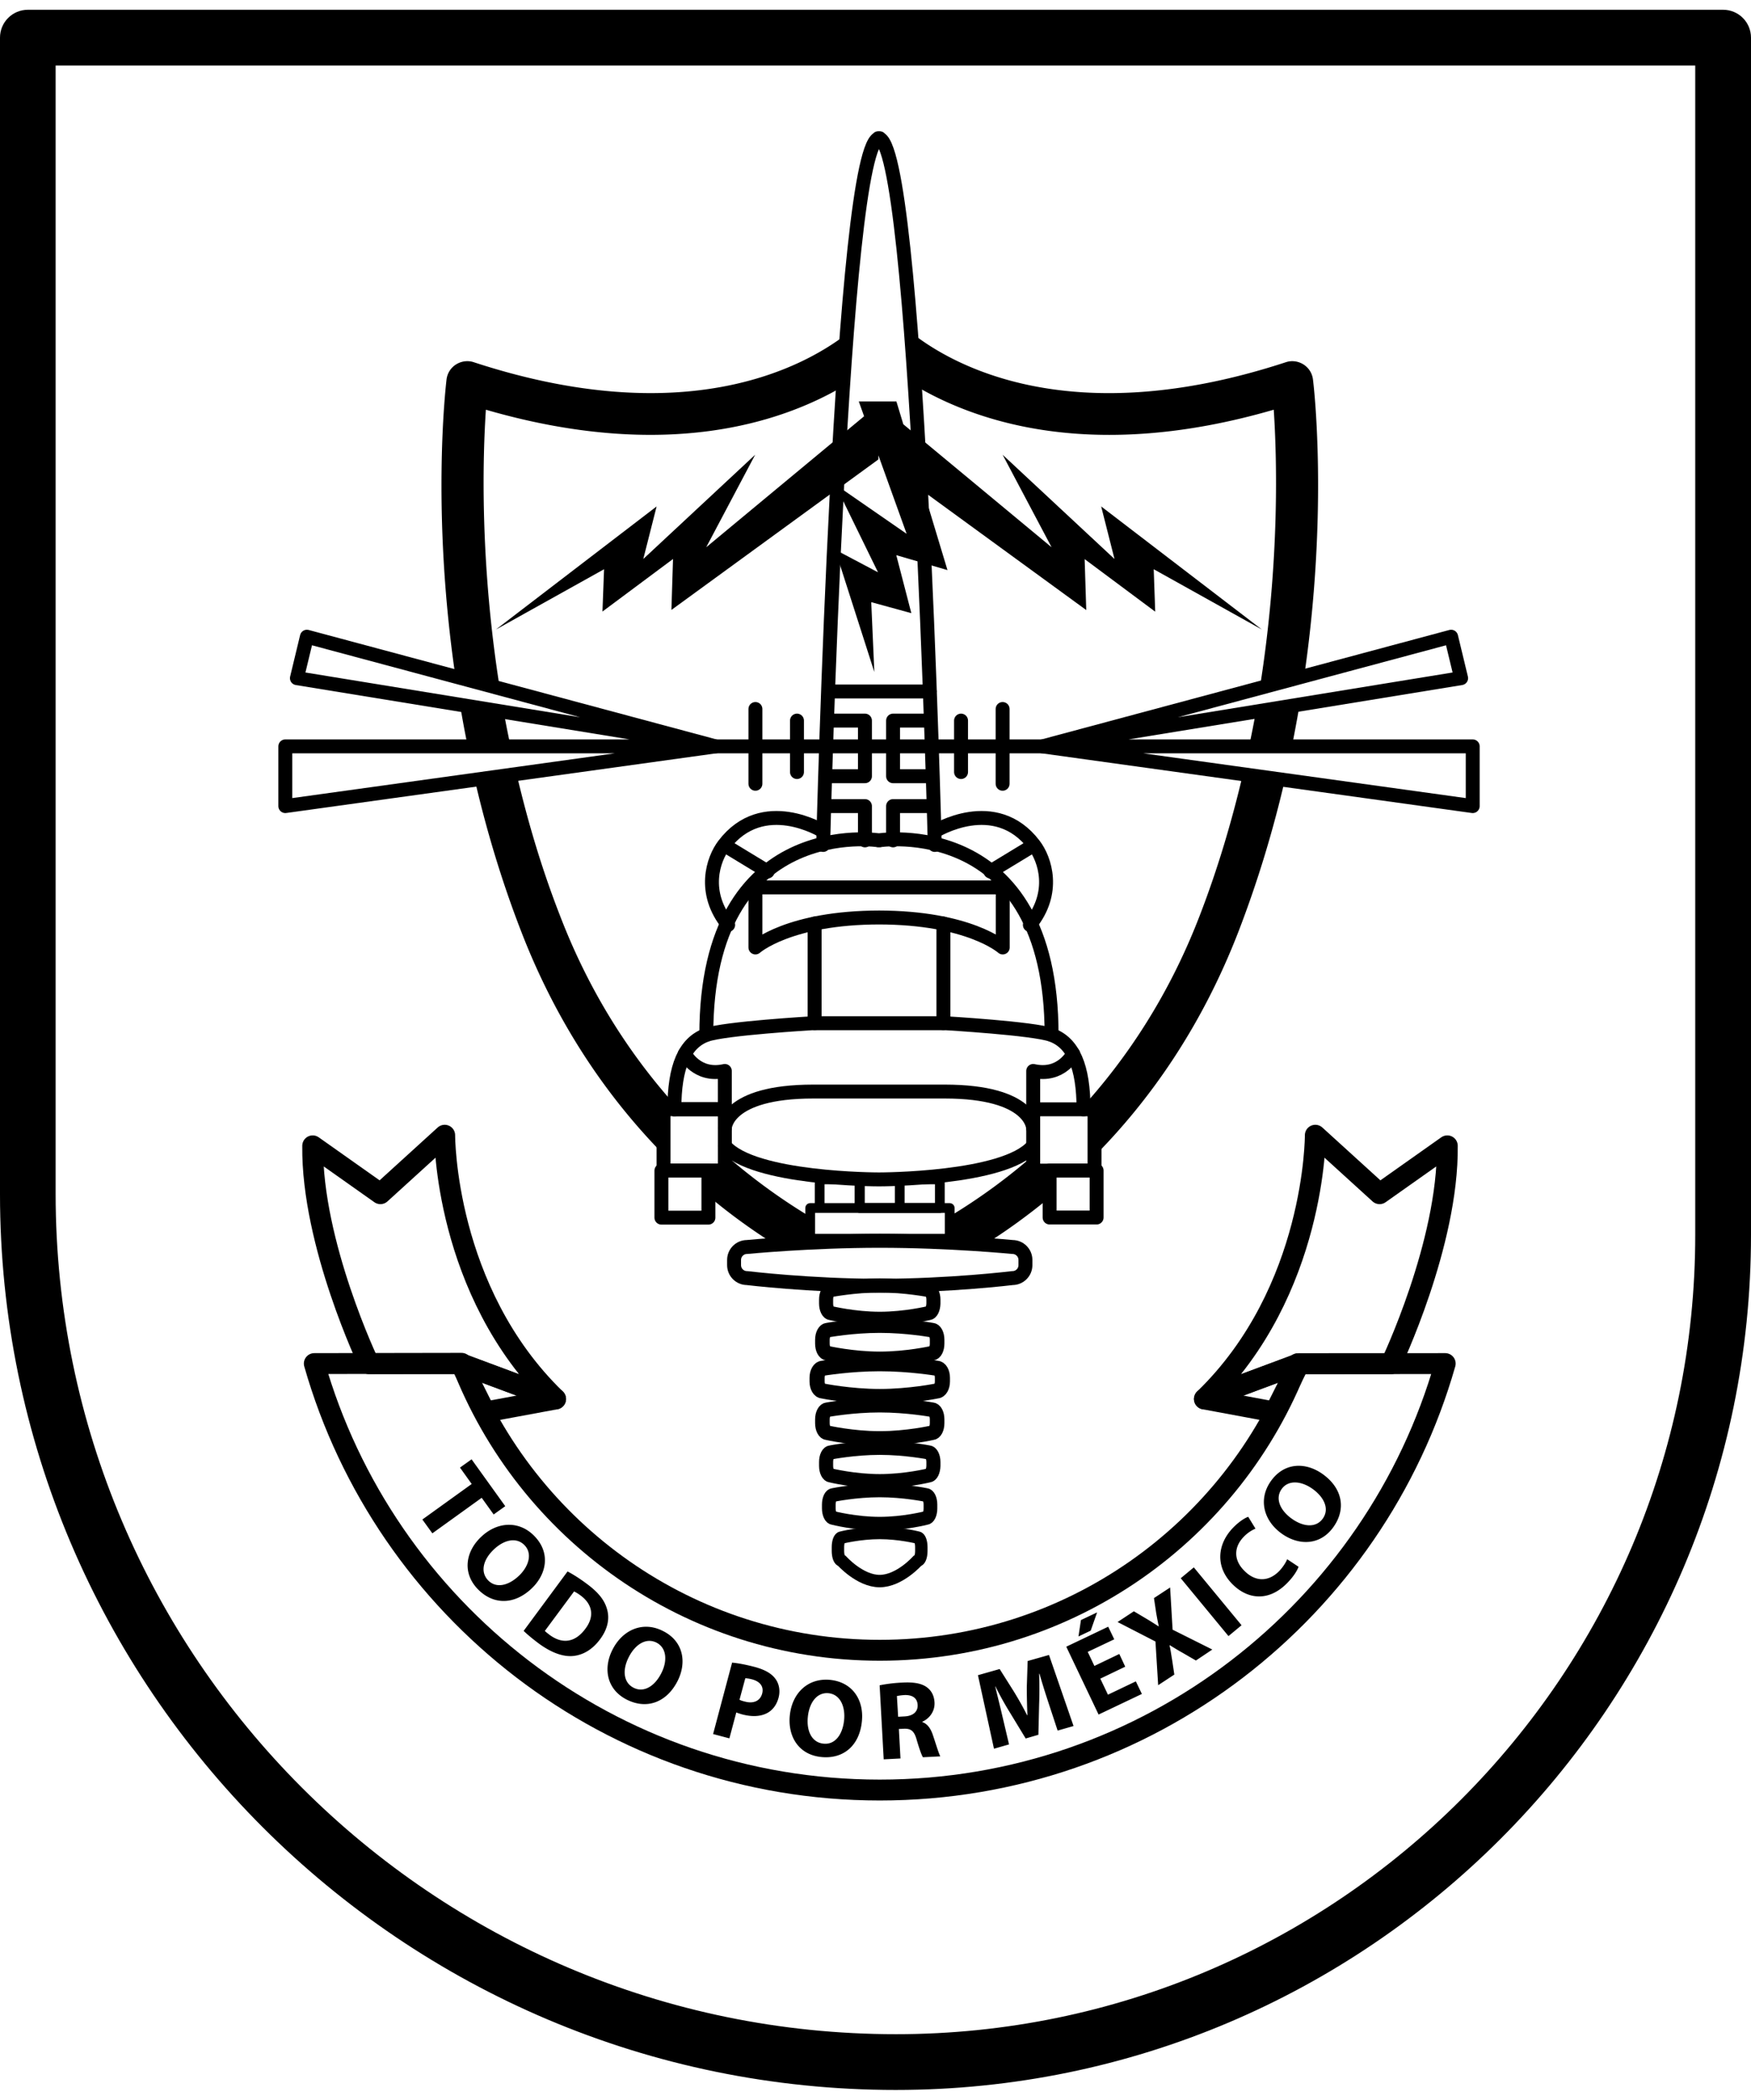
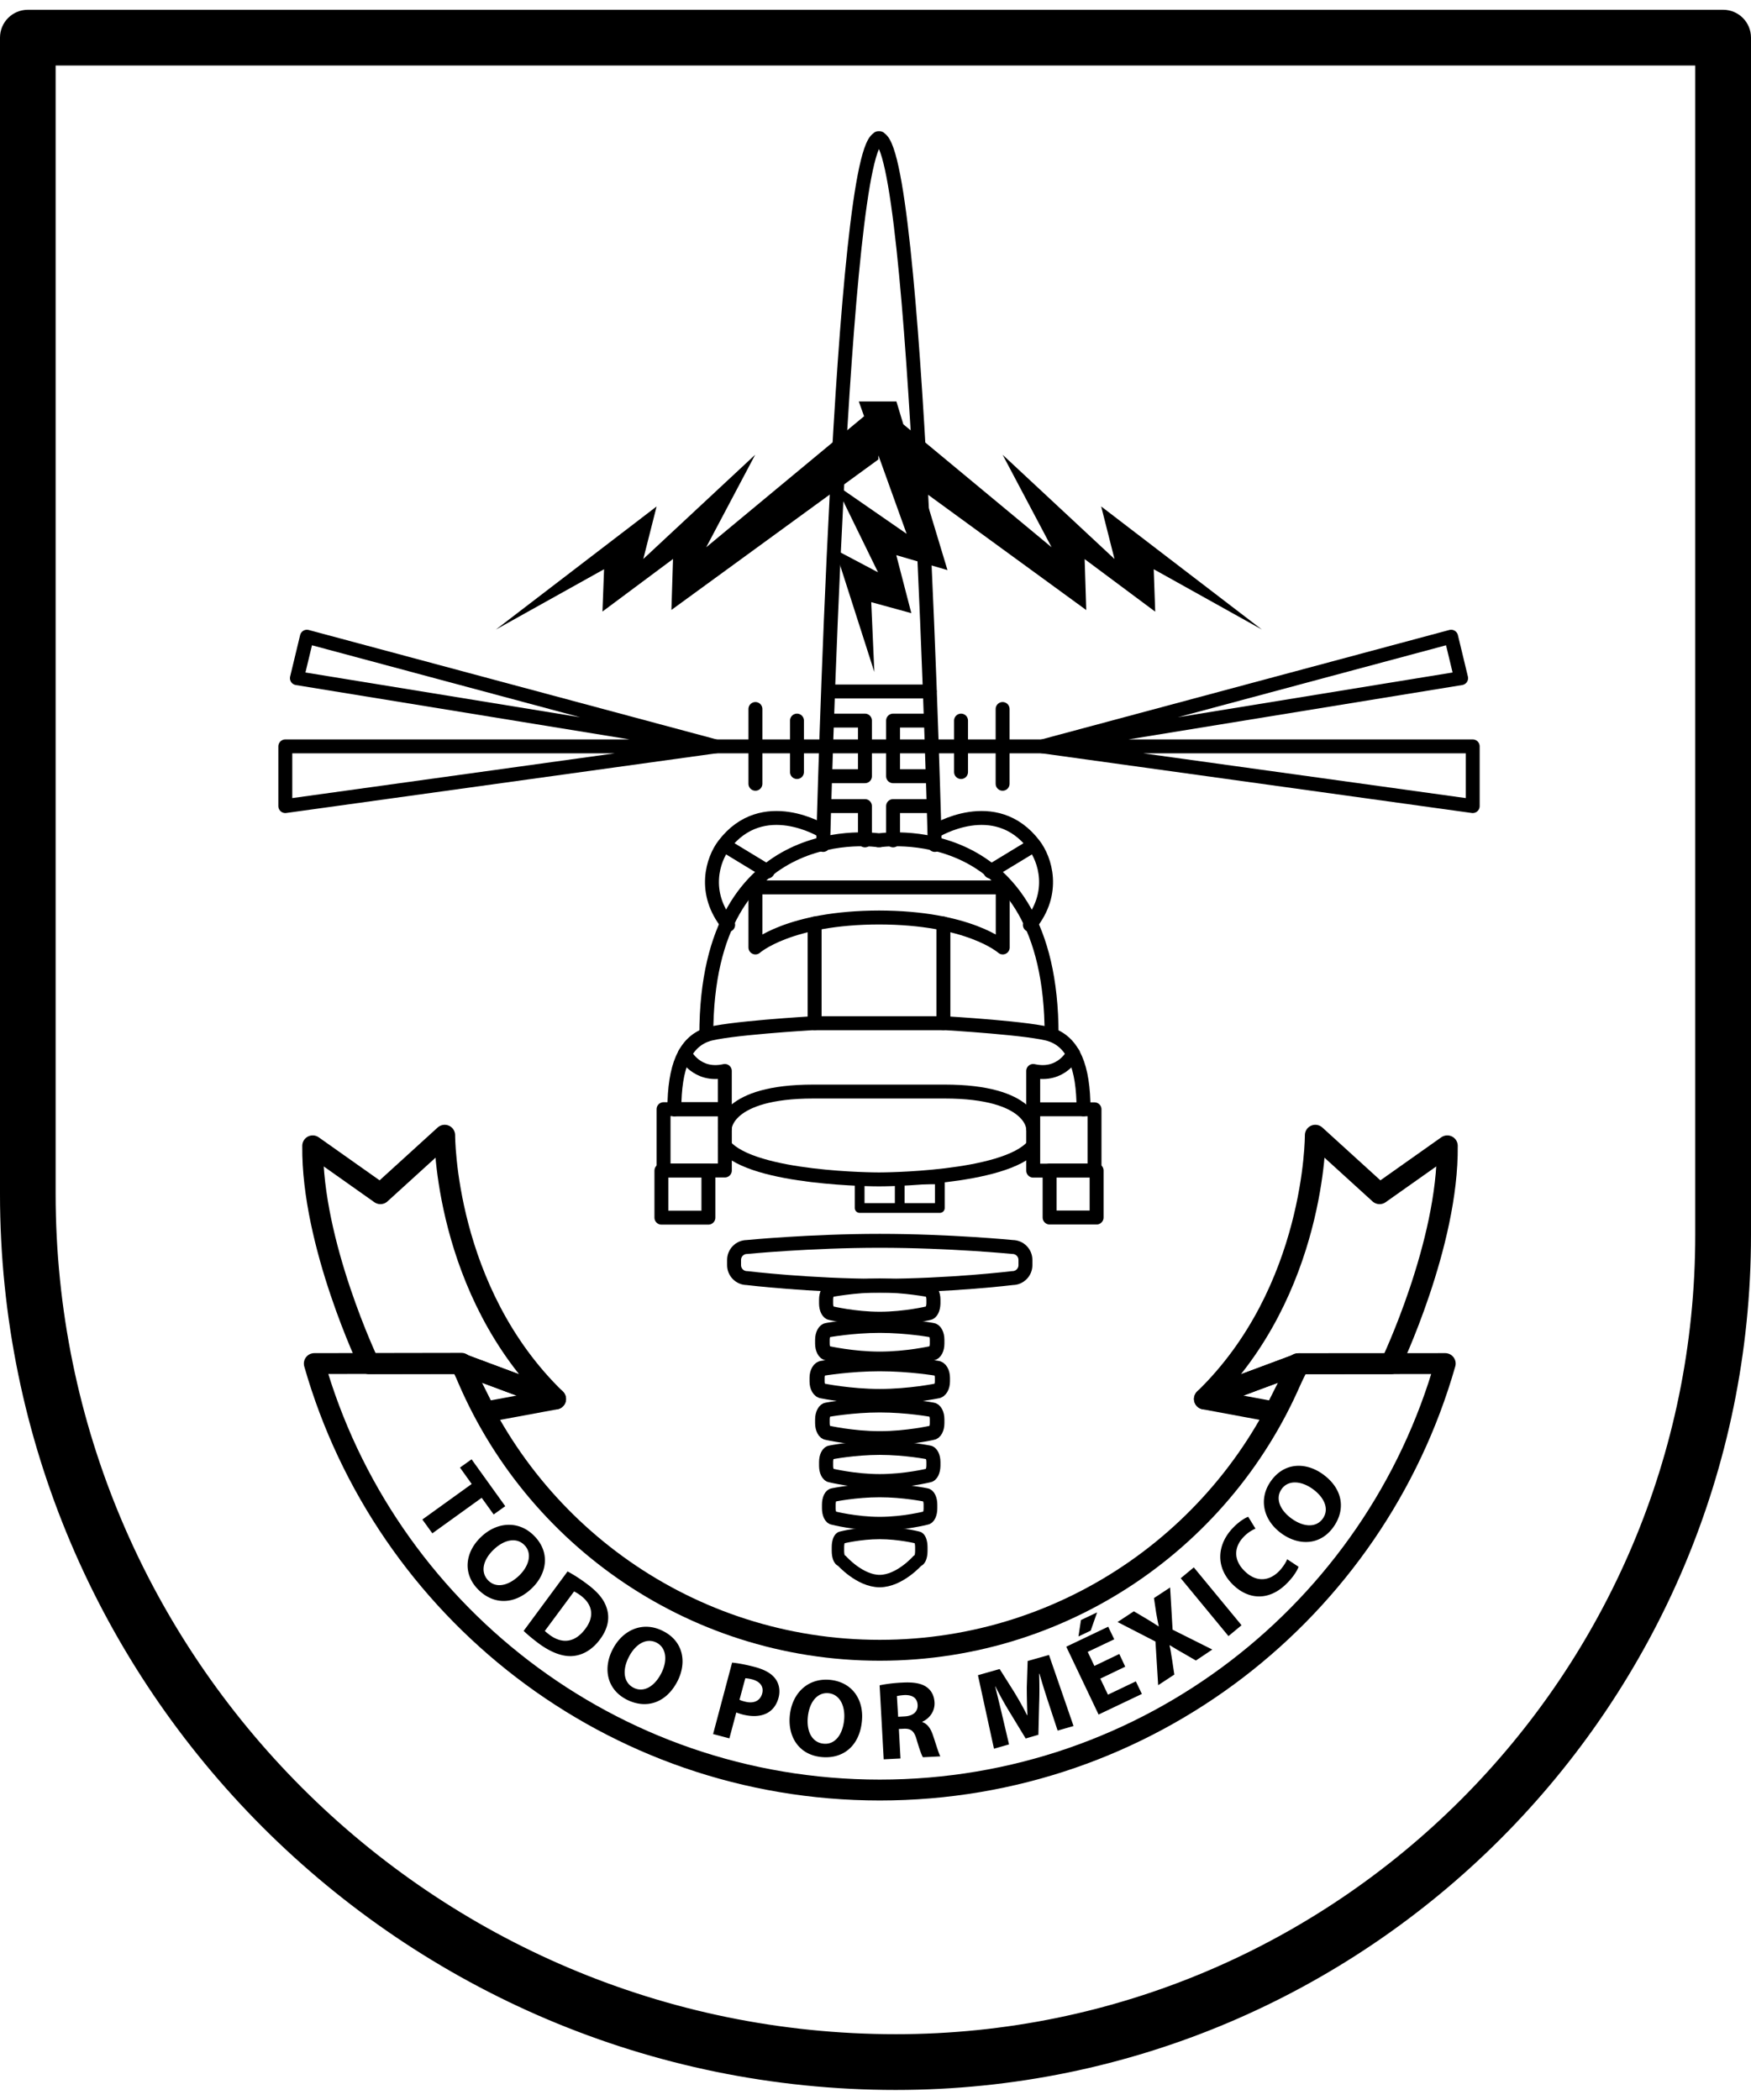
<svg xmlns="http://www.w3.org/2000/svg" height="2500" viewBox="13.51 14.58 141.95 168.62" width="2085">
  <switch>
    <g>
-       <path d="m98.6 108.67h-1.33v-1.22a47.82 47.82 0 0 1 -6.77 4.94v1.8l2.97.4c1.6-1.01 3.34-2.25 5.14-3.74v-2.18zm-26.33 0h-1.33v2.07c1.86 1.56 3.67 2.84 5.32 3.88l2.93-.43v-1.77a48.089 48.089 0 0 1 -6.92-5.06zm42.5-34.38h3.47c.23-1.15.44-2.28.63-3.39l-3.55.58c-.16.92-.35 1.86-.55 2.81zm2-27.29c.25 3.74.51 12.27-1.13 22.56l3.6-.97c1.95-13.38.79-23.43.71-24.04-.06-.5-.34-.95-.77-1.22s-.95-.34-1.43-.18c-17.55 5.75-27.16.15-30.39-2.42l.31 4.3c4.92 2.93 14.4 6.24 29.1 1.97zm-2.5 29.54c-.88 3.74-2.01 7.61-3.51 11.49-2.54 6.6-6.04 11.73-9.65 15.67h1.13v3.8c4.33-4.37 8.62-10.29 11.69-18.25 1.6-4.16 2.82-8.28 3.74-12.24zm-58.88-.01-3.39.47c.92 3.97 2.14 8.1 3.75 12.26 3.04 7.88 7.28 13.76 11.56 18.12v-3.67h1.24c-3.6-3.94-7.09-9.06-9.63-15.67-1.52-3.89-2.65-7.76-3.53-11.51zm-1.04-5.04-3.55-.58c.19 1.11.39 2.23.63 3.37h3.47c-.2-.94-.39-1.87-.55-2.79zm-2.43-28.34c-.48-.16-1.01-.09-1.44.18s-.71.72-.77 1.22c-.07.61-1.24 10.67.72 24.07l3.6.97c-1.64-10.31-1.38-18.85-1.13-22.59 14.55 4.22 23.97 1.03 28.94-1.88l.23-4.2c-3.46 2.64-13.03 7.84-30.15 2.23z" />
      <path d="m107.04 59.93 8.77 4.89-13.03-9.98 1.08 4.26-9.07-8.45 3.97 7.5-12.02-9.97-.56-1.85h-3.05l.43 1.2-12.8 10.62 3.97-7.5-9.07 8.45 1.08-4.26-13.03 9.98 8.77-4.89-.13 3.43 5.72-4.26-.13 4.13 13.45-9.8 3.3 6.75-3.48-1.84 3.18 9.92-.25-5.66 3.25.89-1.22-4.7 4.15 1.21-1.92-6.36 13.17 9.6-.13-4.13 5.72 4.26zm-20.03-2.87-5.42-3.75 3.13-2.28v-.33l.11.3v.02l.01.01z" />
      <g fill="none" stroke="#000" stroke-linecap="round" stroke-linejoin="round" stroke-miterlimit="10">
-         <path d="m79.19 111.71h11.31v2.49h-11.31zm.77-2.32h3.25v2.32h-3.25z" stroke-width=".79" />
        <path d="m83.2 109.39h3.25v2.32h-3.25zm3.25 0h3.25v2.32h-3.25z" stroke-width=".79" />
        <path d="m95.59 117.39s-5.09.62-10.76.62c-5.63 0-10.76-.62-10.76-.62-.58 0-1.05-.47-1.05-1.05v-.42c0-.58.47-1.05 1.05-1.05 0 0 5.13-.5 10.76-.5 5.67 0 10.76.5 10.76.5.58 0 1.05.47 1.05 1.05v.42c0 .58-.47 1.05-1.05 1.05z" stroke-width="1.129" />
        <path d="m89.07 123.48s-2.01.46-4.24.46c-2.22 0-4.24-.46-4.24-.46-.23 0-.41-.35-.41-.78v-.31c0-.43.19-.78.41-.78 0 0 2.02-.37 4.24-.37 2.24 0 4.24.37 4.24.37.23 0 .41.35.41.78v.31c0 .43-.18.78-.41.78zm0 6.45s-2.01.46-4.24.46c-2.22 0-4.24-.46-4.24-.46-.23 0-.41-.35-.41-.78v-.31c0-.43.19-.78.41-.78 0 0 2.02-.37 4.24-.37 2.24 0 4.24.37 4.24.37.23 0 .41.35.41.78v.31c0 .43-.18.78-.41.78z" stroke-width="1.182" />
        <path d="m88.79 133.39s-1.87.46-3.96.46c-2.07 0-3.96-.46-3.96-.46-.21 0-.39-.35-.39-.78v-.31c0-.43.17-.78.39-.78 0 0 1.89-.37 3.96-.37 2.09 0 3.96.37 3.96.37.21 0 .39.35.39.78v.31c-.01.43-.18.78-.39.78z" stroke-width="1.142" />
        <path d="m88.57 136.84s-1.77.46-3.75.46c-1.96 0-3.75-.46-3.75-.46-.2 0-.37-.35-.37-.78v-.31c0-.43.16-.78.37-.78 0 0 1.79-.37 3.75-.37 1.97 0 3.75.37 3.75.37.2 0 .37.35.37.78v.31c0 .43-.16.78-.37.78z" stroke-width="1.111" />
        <path d="m87.9 140.29s-1.46 1.66-3.08 1.66c-1.61 0-3.08-1.66-3.08-1.66-.17 0-.3-.35-.3-.78v-.31c0-.43.13-.78.3-.78 0 0 1.47-.37 3.08-.37 1.62 0 3.08.37 3.08.37.17 0 .3.35.3.78v.31c0 .44-.13.78-.3.78z" stroke-width="1.007" />
        <path d="m88.79 120.23s-1.87.46-3.96.46c-2.07 0-3.96-.46-3.96-.46-.21 0-.39-.35-.39-.78v-.31c0-.43.17-.78.39-.78 0 0 1.89-.37 3.96-.37 2.09 0 3.96.37 3.96.37.21 0 .39.35.39.78v.31c-.01.43-.18.78-.39.78z" stroke-width="1.142" />
        <path d="m89.46 126.54s-2.19.45-4.63.45c-2.42 0-4.63-.45-4.63-.45-.25 0-.45-.34-.45-.77v-.3c0-.42.2-.77.45-.77 0 0 2.21-.37 4.63-.37 2.44 0 4.63.37 4.63.37.25 0 .45.34.45.77v.3c0 .42-.2.77-.45.77z" stroke-width="1.225" />
        <g stroke-width="1.129">
          <path d="m94.79 71.26v6.06m-3.37-5.12v4.17m-2.52.34h-2.99v-4.51h2.99m-2.99 9.71v-2.78h2.99m.4 2.04s4.88-3.05 8.04 1.11c.88 1.15 1.8 3.86-.34 6.48m-3.2-4.33 3.54-2.15m1.26 26.39h3.81v3.81h-3.81z" />
          <path d="m97.27 103.71h4.97v4.97h-4.97zm3.24-4.5s-.94 1.91-3.24 1.39v3.11h4.09m-11.37-15.06v8.07m-18.47-22.43h26.5m-23.27-3.03v6.06m3.37-5.12v4.17m2.12 5.91s1.44-57.29 4.58-57.29h-.11c3.14 0 4.58 57.29 4.58 57.29m-8.65-12.44h4.18-.11 4.19" />
          <path d="m80.64 76.71h2.99v-4.51h-2.99m2.99 9.71v-2.78h-2.99" />
          <path d="m70.77 97.67c0-17.99 14.05-15.76 14.05-15.76h-.11s14.05-2.22 14.05 15.76" />
          <path d="m84.82 85.72h-10.07v4.87s2.7-2.43 10.08-2.43h-.11c7.37 0 10.08 2.43 10.08 2.43v-4.87h-10.09z" />
          <path d="m80.24 81.17s-4.88-3.05-8.04 1.11c-.88 1.15-1.8 3.86.34 6.48m3.2-4.33-3.54-2.15m-4.02 21.43c0-3.49.85-5.39 2.59-6.03 1.45-.53 8.62-.95 8.62-.95h5.43-.11 5.43s7.17.42 8.62.95c1.74.64 2.59 2.54 2.59 6.03m-30.41 8.78h-3.81v-3.81h3.81z" />
          <path d="m72.273 108.668h-4.97v-4.97h4.97z" />
          <path d="m69.03 99.21s.94 1.91 3.24 1.39v3.11h-4.09m4.09 1.52s.06-2.96 7.17-2.96h10.65c7.11 0 7.17 2.96 7.17 2.96m-24.99 1.44c2.3 2.72 12.44 2.72 12.44 2.72h.11s10.15 0 12.44-2.72m-17.71-18.02v8.07m53.35-22.43v4.84l-34.88-4.84zm-.94-5.53-.81-3.36-33.13 8.89zm-95.32 5.53v4.84l34.88-4.84zm.94-5.53.81-3.36 33.13 8.89z" />
        </g>
      </g>
      <path d="m51.75 134.08-.95-1.33.94-.67 2.73 3.8-.94.67-.97-1.35-4 2.88-.81-1.12zm4.88 8.45c-1.44 1.38-3.15 1.35-4.39.07-1.25-1.3-1-3.01.25-4.21 1.31-1.27 3.11-1.37 4.35-.08 1.3 1.34 1 3.05-.21 4.22zm-3.11-3.12c-.86.83-1.08 1.81-.44 2.48.65.67 1.65.44 2.51-.38.79-.76 1.1-1.79.44-2.47-.65-.67-1.66-.45-2.51.37zm6 1.76c.46.24 1.01.59 1.57 1.01.93.69 1.41 1.3 1.62 2.01.23.75.1 1.59-.54 2.46-.69.94-1.51 1.33-2.28 1.38-.83.05-1.77-.33-2.73-1.04-.57-.43-.95-.76-1.2-1zm-1.84 4.82c.08.09.23.2.37.31 1 .75 2.06.68 2.92-.49.76-1.01.56-1.99-.39-2.69a3.4 3.4 0 0 0 -.53-.33zm10.76 4.06c-.91 1.78-2.53 2.31-4.12 1.51-1.61-.82-1.94-2.52-1.15-4.06.83-1.63 2.49-2.32 4.09-1.5 1.66.83 1.94 2.55 1.18 4.05zm-3.96-1.93c-.54 1.06-.42 2.07.4 2.48.83.42 1.71-.13 2.24-1.18.5-.97.45-2.05-.39-2.48-.83-.42-1.72.13-2.25 1.18zm8.38.44c.43.04 1.02.14 1.83.35.82.22 1.36.53 1.67.95.3.39.42.95.27 1.53s-.47 1.01-.91 1.25c-.57.31-1.29.32-2.07.11-.17-.05-.33-.1-.45-.15l-.56 2.1-1.32-.35zm.6 3.01c.11.06.24.1.44.15.71.19 1.24-.06 1.4-.66.14-.54-.15-.96-.81-1.14-.27-.07-.46-.09-.56-.09zm9.92 1.76c-.2 1.99-1.53 3.07-3.31 2.88-1.8-.19-2.71-1.65-2.53-3.38.19-1.82 1.49-3.05 3.28-2.87 1.86.2 2.74 1.7 2.56 3.37zm-4.38-.37c-.12 1.19.35 2.08 1.27 2.17.93.1 1.55-.73 1.67-1.91.11-1.09-.31-2.08-1.26-2.18-.93-.09-1.56.74-1.68 1.92zm5.82-2.56c.44-.09 1.09-.19 1.83-.22.9-.05 1.54.05 1.99.37.37.27.6.68.63 1.24.04.78-.48 1.34-.99 1.56v.03c.43.15.69.54.87 1.09.23.68.46 1.46.59 1.69l-1.41.07c-.11-.17-.28-.65-.5-1.39-.2-.75-.48-.94-1.04-.92l-.41.02.13 2.39-1.36.07zm1.5 2.55.54-.03c.69-.04 1.07-.4 1.04-.93-.03-.56-.42-.82-1.06-.8-.33.02-.52.06-.62.08zm12.2-1.1c-.23-.7-.5-1.54-.74-2.39l-.03.01c.03.8.03 1.7 0 2.45l-.06 2.49-1.03.3-1.27-2.09c-.39-.63-.83-1.41-1.18-2.13h-.02c.19.8.42 1.71.59 2.45l.53 2.25-1.22.35-1.3-5.96 1.76-.5 1.13 1.79c.38.62.77 1.3 1.09 1.95l.03-.01c-.03-.72-.05-1.55-.05-2.26l.07-2.12 1.73-.49 1.99 5.76-1.29.37zm6.21-2.96-2.02.97.62 1.3 2.26-1.08.49 1.02-3.51 1.67-2.62-5.5 3.4-1.62.49 1.02-2.15 1.02.54 1.14 2.02-.97zm-2.28-4.4-.52 1.48-.99.47.2-1.33zm8.01 3.9-1.07-.62c-.42-.23-.71-.42-1.05-.62l-.02.01c.09.36.13.71.21 1.17l.18 1.2-1.31.86-.22-3.54-3.07-1.58 1.32-.87 1.06.63c.35.21.63.39.94.59l.02-.01c-.09-.4-.14-.69-.21-1.07l-.18-1.21 1.31-.86.2 3.42 3.22 1.61zm-.17-7.55 3.87 4.69-1.06.88-3.87-4.69zm8.49-.05c-.09.27-.38.77-.9 1.3-1.46 1.51-3.15 1.38-4.4.17-1.49-1.44-1.29-3.31-.01-4.63.49-.51.97-.8 1.23-.89l.59.96c-.28.12-.63.32-.96.67-.76.78-.88 1.85.1 2.79.87.85 1.92.86 2.78-.02.29-.3.54-.69.65-.96zm1.96-7.51c1.62 1.16 1.9 2.85.86 4.3-1.05 1.47-2.78 1.53-4.19.52-1.48-1.06-1.91-2.81-.86-4.27 1.09-1.52 2.82-1.53 4.19-.55zm-2.5 3.62c.97.69 1.98.73 2.51-.02.54-.76.13-1.71-.83-2.4-.89-.64-1.96-.76-2.51.01-.54.76-.14 1.72.83 2.41z" />
      <g style="fill:none;stroke:#000;stroke-linecap:round;stroke-linejoin:round;stroke-miterlimit:10;stroke-width:1.693">
        <path d="m43.42 124.33s-4.65-9.72-4.56-17.66l5.49 3.88 5.21-4.74s-.05 12.62 8.99 21.38l-7.68-2.86z" />
        <path d="m52.83 128.25 5.72-1.06-7.68-2.86zm73.45-3.92s4.65-9.72 4.56-17.66l-5.49 3.88-5.21-4.74s.05 12.62-8.99 21.38l7.68-2.86z" />
        <path d="m116.86 128.25-5.71-1.06 7.68-2.86z" />
        <path d="m118.72 124.33c-5.25 13.59-18.45 23.23-33.89 23.23-15.45 0-28.65-9.65-33.9-23.26l-11.94.02c5.69 19.96 24.06 34.57 45.84 34.57s40.15-14.61 45.84-34.57z" />
      </g>
      <path d="m86.14 183.2c-40.05 0-72.63-32.58-72.63-72.63v-93.73c0-1.25 1.01-2.26 2.26-2.26h137.43c1.25 0 2.26 1.01 2.26 2.26v97.04c0 38.22-31.1 69.32-69.32 69.32zm-68.12-164.1v91.46c0 37.56 30.56 68.12 68.12 68.12 35.73 0 64.8-29.07 64.8-64.8v-94.78z" />
    </g>
  </switch>
</svg>